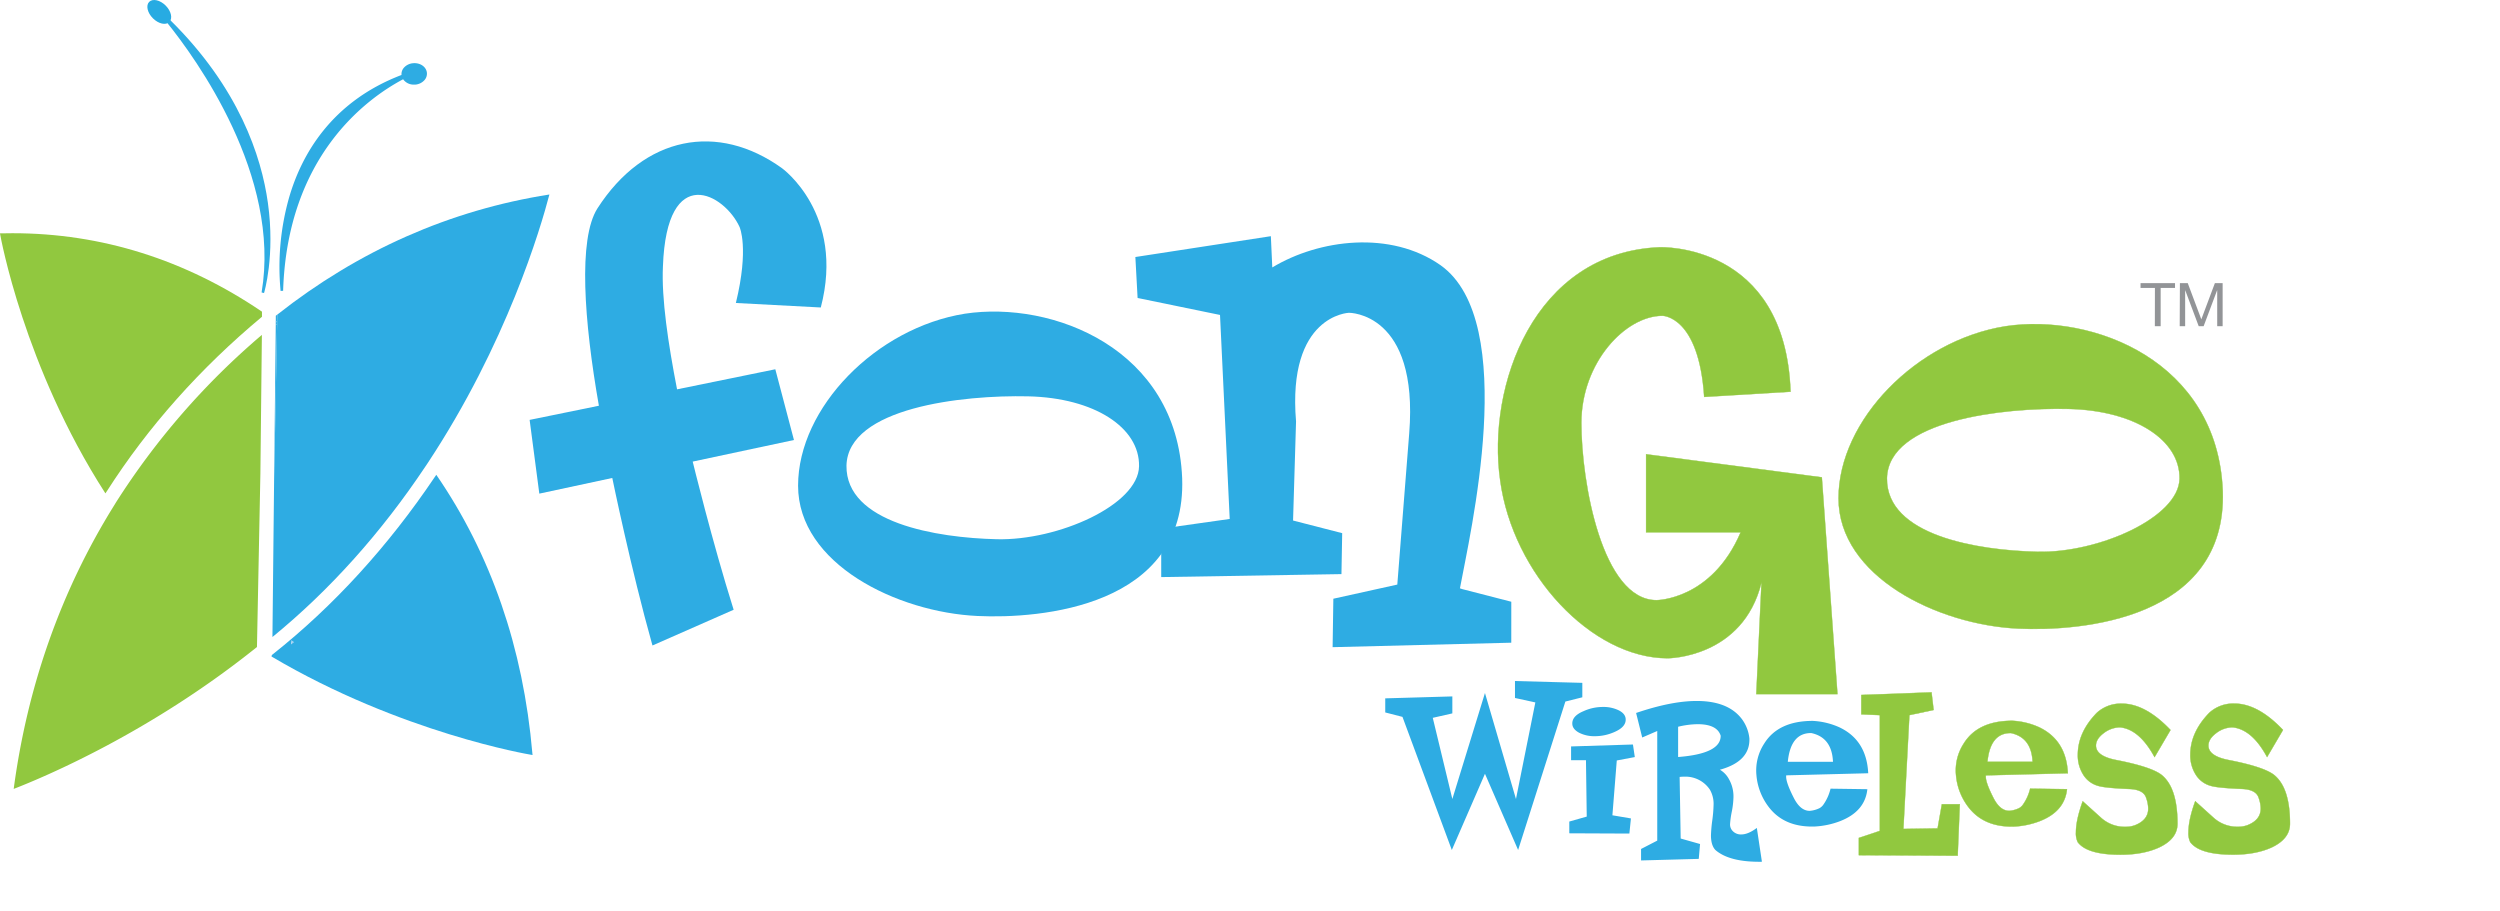
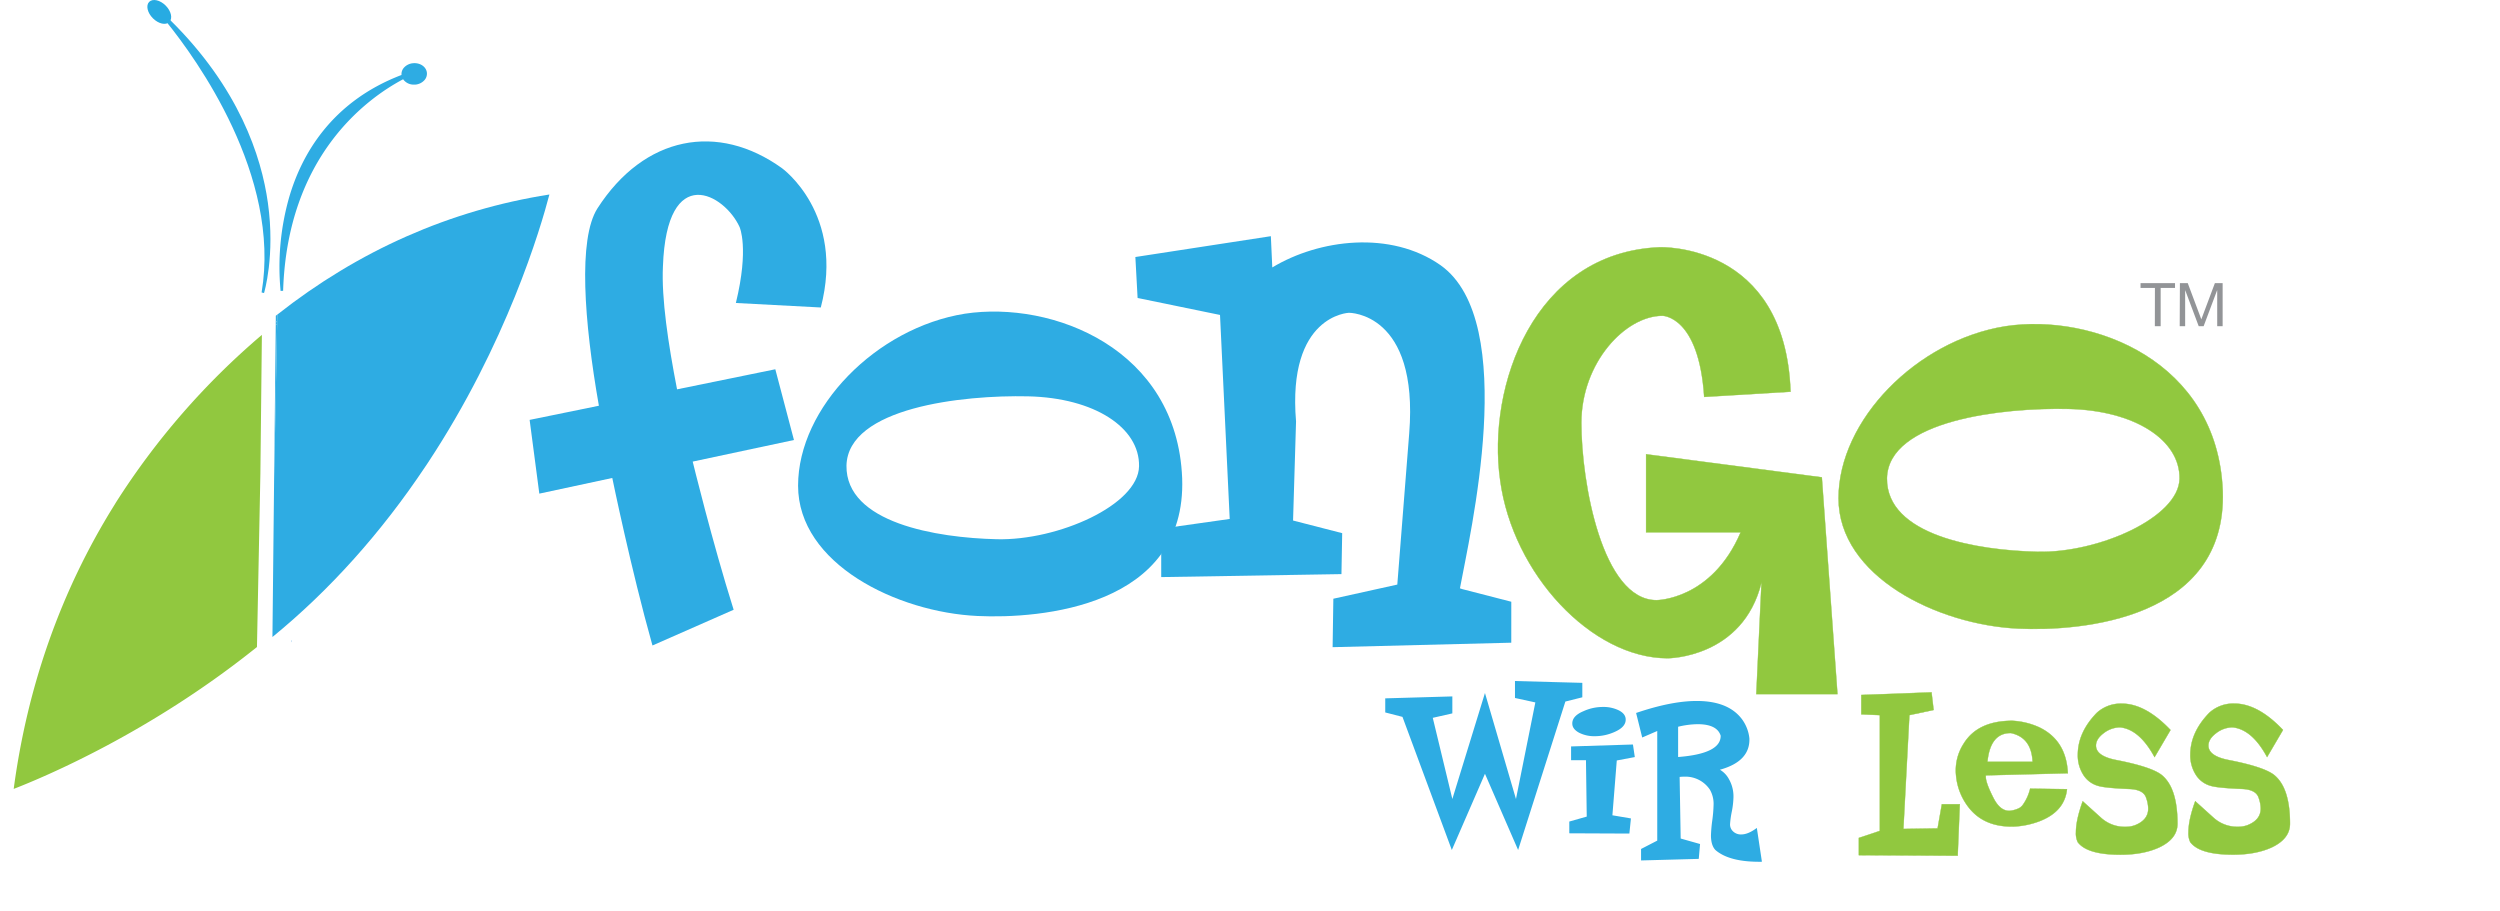
<svg xmlns="http://www.w3.org/2000/svg" width="1290" height="470" viewBox="0 0 1290 470">
-   <path d="M6.47,120.34c-1.89,0-3.79,0-5.72.07l-.75,0,.13.74c.12.69,12.14,68,54.26,133.43l.4-.59c.12-.2.26-.39.39-.59,21.22-33.18,48.13-63.41,80-89.95v-2.63C95.66,134,52.37,120.34,6.47,120.34Z" fill="#91c83f" />
  <path d="M59.89,259.17c-.15.23-.28.47-.43.7l-.39.65-.35.56c-27.2,43.75-44.57,92.83-51.65,146,16.74-6.51,69.79-29,123.33-71.48l.5-.39.56-.44.25-.2.88-.71,1.77-89.49.77-71.57A382.63,382.63,0,0,0,59.89,259.17Z" fill="#91c83f" />
  <path d="M86.14,11.61c14.94,18.51,59,79.1,48.84,139.3l1.26.3c.06-.19,5.82-19.13,2-46.49-3.33-24-14.94-59.45-50.57-94.52" fill="#2eace3" />
  <path d="M213.18,32.62a7.08,7.08,0,0,0-4.83,2.4,5,5,0,0,0-1.17,3.67c-36.39,13.87-51.63,41.42-57.94,63a131.14,131.14,0,0,0-4.45,48.43l1.3-.07c2.19-69.47,43-99.1,61.92-109.15a6.64,6.64,0,0,0,5.59,2.76l.69,0a7.08,7.08,0,0,0,4.83-2.42,5,5,0,0,0,1.16-3.67C220,34.53,216.88,32.3,213.18,32.62Z" fill="#2eace3" />
-   <path d="M274.71,388.78C270,334.22,253.25,285.89,225.13,245c-.13.19-.27.37-.39.56s-.27.38-.4.58c-24.15,35.86-52.26,66.64-83.61,91.49l-.47.38,0,.09-.18.65c66.74,39.47,133.22,50.59,133.89,50.7l.83.14Z" fill="#2eace3" />
-   <path d="M150.68,332.14c.36-.27.72-.54,1.07-.82l-.36-.23Z" fill="#b3d7f2" />
-   <path d="M150.7,330.67l-.54.8,0,1.08.54-.41.71-1.05Z" fill="#b2d7f2" />
  <path d="M150.19,330.36l0,1.11.54-.8Z" fill="#b1d6f2" />
  <path d="M143.08,162.34l-.77.59,0,1.23,0,1.5c.25.15.49.32.73.48Z" fill="#2eace3" />
  <path d="M143,167.67l-.71-.48-.84,79.4Z" fill="#2eace3" />
  <path d="M143,166.84v-.7c-.24-.16-.48-.33-.73-.48v.71Z" fill="#2eace3" />
  <path d="M143.08,162.34l-.08,3.8v.7l0,.83-1.55,78.92-.87,82.11c29.59-24.19,56.17-53.84,79.08-88.21L220,240c.13-.2.27-.4.4-.61l.36-.54c40.68-61.59,58.2-121.12,62.73-138.49C232.25,108.41,185.07,129.25,143.08,162.34Z" fill="#2eace3" />
  <path d="M143,167.67l0-.83-.72-.47v.82Z" fill="#2eace3" />
  <path d="M1111.94,148.58h-7.42v-2.49h17.79v2.49h-7.41v19.75h-3Z" fill="#929497" />
  <path d="M1124.83,146.09h4.05l7,18.69,7-18.69h4v22.24h-2.8v-18.5h-.07l-6.94,18.5h-2.53l-6.94-18.5h-.06v18.5h-2.81Z" fill="#929497" />
  <path d="M379.71,156.34c6.92-28.42,1.92-39.18,1.92-39.18C374,100.25,344,83,342.07,137.53c-.78,16.52,2.68,39.57,7.29,63.37l50.7-10.36,9.62,36.5-52.25,11.14s10,41.11,21.13,76.45l-41.89,18.44c-11.13-39.57-20.73-86.44-20.73-86.44l-37.65,8.08-5-38.05,35.74-7.3c-7.69-43.79-10.76-86.05-.77-101.8C332.46,69.91,370.49,63,403.53,86.81c0,0,32.66,23.44,20,71.85Z" fill="#2eace3" />
  <path d="M504.4,317.85c-41.5-1.93-92.59-26.9-92.59-67.23s40.33-81.45,86.05-88.75C543.18,155,607.35,179.93,610,246.77,612.35,313.23,536.66,319.39,504.4,317.85Zm26.12-113.34c-33.81-.76-93,5.77-93.74,35.73-.39,29.59,46.48,37.28,77.6,38,31.5.77,73-17.68,73.37-37.65S564.71,205.28,530.52,204.51Z" fill="#2eace3" />
  <path d="M779.82,331.63l-92.19,2.31.38-25,33-7.3,6.14-78c5-62.63-31.11-62.24-31.11-62.24s-31.89,1.14-27.28,56.09l-1.54,51.1,25.35,6.52-.38,21.13-93,1.54v-25l35.34-5-5-105.27L587,153.76l-1.15-21.14,69.91-10.75L656.5,138c24.21-14.59,61.08-19.21,86.83-1.15,41.1,29.2,15,139.46,10,166.73l1.15.39,25.35,6.53Z" fill="#2eace3" />
  <path d="M906.25,358.16l2.69-57.69c-9.6,39.18-48.41,39.18-48.41,39.18-39.18,0-79.9-43.41-86.44-91.82-6.91-48.4,17.3-117.55,82.22-120.24,0,0,64.93-2.69,67.61,74.53l-44.56,2.69c-2.69-41.88-21.51-41.88-21.51-41.88-19.21,0-41.88,24.21-41.88,55.32,0,30.74,10.75,91.44,38.8,91.44,0,0,28.43,0,43.41-35H849.39V234.39l90.67,11.91,8.07,111.86Z" fill="#91c83f" stroke="#8fc63f" stroke-width="0.18" />
  <path d="M1041.28,324.34c-41.49-1.93-92.59-26.9-92.59-67.23s40.34-81.45,86.06-88.75c45.34-6.91,109.49,18.06,112.18,84.91C1149.24,319.74,1073.55,325.88,1041.28,324.34ZM1067.4,211c-33.81-.77-93,5.76-93.74,35.72-.38,29.59,46.49,37.27,77.61,38,31.5.76,73-17.68,73.38-37.66S1101.6,211.77,1067.4,211Z" fill="#91c83f" stroke="#8fc63f" stroke-width="0.18" />
  <path d="M816.48,359.81,807.73,362,783.35,438.6l-17.11-39.33-17.1,39.33-25.46-68.69-8.89-2.29v-7.27l34.62-1v8.76l-10.1,2.29,10.1,41.89,16.83-54.69,16,54.69,10-49.84-10.51-2.29v-8.75l34.75.94Z" fill="#2eace3" />
  <path d="M843.56,390.65l-9.3,1.75L832,420.69l9.56,1.62-.8,7.81-31-.14v-6.06l9-2.56-.4-29.09h-7.68v-7.11l31.92-1Zm-4.72-19.8q.4,4.18-5.79,6.87a24.9,24.9,0,0,1-10,2.16,17.33,17.33,0,0,1-8.15-1.75q-3.3-1.75-3.57-4.31c-.27-2.88,1.67-5.16,5.8-6.87a23.94,23.94,0,0,1,9.83-2.16,18.1,18.1,0,0,1,8.21,1.69Q838.58,368.16,838.84,370.85Z" fill="#2eace3" />
  <path d="M909.15,444.67q-16.7.27-24-6.07c-1.53-1.61-2.29-4.13-2.29-7.54a71,71,0,0,1,.67-7.68,70.78,70.78,0,0,0,.67-7.94,14.75,14.75,0,0,0-1.88-7.95,15.16,15.16,0,0,0-12.93-6.74c-.9,0-1.8.05-2.7.14l.54,31.79,10,2.83-.67,7.67-29.77.81v-5.92l8.35-4.31V377.19l-7.76,3.36-3.15-12.66q18.18-6.19,31.25-6.19,16.56,0,23.57,9.67a20.23,20.23,0,0,1,3.64,9.68q.4,11.83-15.22,16.13a12.28,12.28,0,0,1,4.58,4.71,18,18,0,0,1,2.42,9.41,44.09,44.09,0,0,1-.88,7.6,45.28,45.28,0,0,0-.87,6.25,4.81,4.81,0,0,0,.81,3,5.75,5.75,0,0,0,5,2.42q3.5,0,8-3.36Zm-21.28-65.06Q886,373.69,876,373.68A44.77,44.77,0,0,0,865.91,375v15.62Q888,388.91,887.87,379.61Z" fill="#2eace3" />
-   <path d="M964,399l-42.29,1.08q-.54,3,4,11.85,3.36,6.48,8.08,6.47a14.19,14.19,0,0,0,5-1.35,5.91,5.91,0,0,0,2-1.75,23.93,23.93,0,0,0,3.77-8.35l19,.27q-1.22,11.58-14.28,16.57a42.81,42.81,0,0,1-12.8,2.69q-16.15.54-24.24-10.64A31.26,31.26,0,0,1,906.32,400a25.38,25.38,0,0,1,4-16.3q7.27-11.72,25.06-11.72a37.91,37.91,0,0,1,13.87,3.37Q963.17,382,964,399Zm-18.18-5.92q-.54-12.52-11.18-14.82-10.65-.13-12.13,14.82Z" fill="#2eace3" />
  <path d="M1011.25,415l-1.08,26.54-51-.27v-8.91L970,428.75V369l-9.56-.4v-10l36.23-1.35,1.08,9.09L985.25,369l-3.1,58.73,17.65-.27L1002,415Z" fill="#91c83f" stroke="#8fc63f" stroke-width="0.18" />
  <path d="M1067,399l-42.29,1.08q-.54,3,4,11.85,3.36,6.48,8.08,6.47a14.19,14.19,0,0,0,5-1.35,5.82,5.82,0,0,0,2-1.75,23.93,23.93,0,0,0,3.77-8.35l19,.27q-1.21,11.58-14.28,16.57a42.81,42.81,0,0,1-12.8,2.69q-16.15.54-24.24-10.64a31.26,31.26,0,0,1-5.93-15.89,25.38,25.38,0,0,1,4-16.3q7.27-11.72,25.06-11.72a37.91,37.91,0,0,1,13.87,3.37Q1066.21,382,1067,399Zm-18.18-5.92q-.54-12.52-11.18-14.82-10.65-.13-12.12,14.82Z" fill="#91c83f" stroke="#8fc63f" stroke-width="0.18" />
  <path d="M1123.58,425q0,7.81-9.43,12.26-8.22,3.76-19.93,3.77-17.25,0-22.09-6.47a10.5,10.5,0,0,1-.94-5.11q0-6.33,3.5-16l9.56,8.62a18.13,18.13,0,0,0,12.53,4.58,13.74,13.74,0,0,0,4.85-.81q6.87-2.7,6.87-8.62a17.07,17.07,0,0,0-1.08-5.53q-1.35-4.31-8.76-4.58-12.53-.52-16-1.61a13.07,13.07,0,0,1-7.67-5.72,18.56,18.56,0,0,1-2.83-10.31q0-11.58,9.83-21.68a18.45,18.45,0,0,1,12.8-4.72q12.26,0,25.19,13.61l-8.22,14Q1104,376.37,1094,375.3a14,14,0,0,0-8.49,3q-4,3-4,6.4,0,5.52,10.78,7.54,17.91,3.51,23.17,7.68Q1123.57,406.55,1123.58,425Z" fill="#91c83f" stroke="#8fc63f" stroke-width="0.18" />
  <path d="M1181.63,425q0,7.81-9.43,12.26Q1164,441,1152.27,441q-17.25,0-22.09-6.47a10.5,10.5,0,0,1-.94-5.11q0-6.33,3.5-16l9.56,8.62a18.13,18.13,0,0,0,12.53,4.58,13.74,13.74,0,0,0,4.85-.81q6.87-2.7,6.86-8.62a17,17,0,0,0-1.07-5.53q-1.35-4.31-8.76-4.58-12.53-.52-16-1.61a13.07,13.07,0,0,1-7.67-5.72,18.56,18.56,0,0,1-2.83-10.31q0-11.58,9.83-21.68a18.45,18.45,0,0,1,12.8-4.72q12.26,0,25.18,13.61l-8.21,14q-7.68-14.28-17.78-15.35a14,14,0,0,0-8.49,3q-4,3-4,6.4,0,5.52,10.78,7.54,17.91,3.51,23.16,7.68Q1181.63,406.55,1181.63,425Z" fill="#91c83f" stroke="#8fc63f" stroke-width="0.18" />
  <ellipse cx="82.19" cy="6.15" rx="4.65" ry="7.35" transform="translate(19.72 59.92) rotate(-45)" fill="#27abe2" />
</svg>